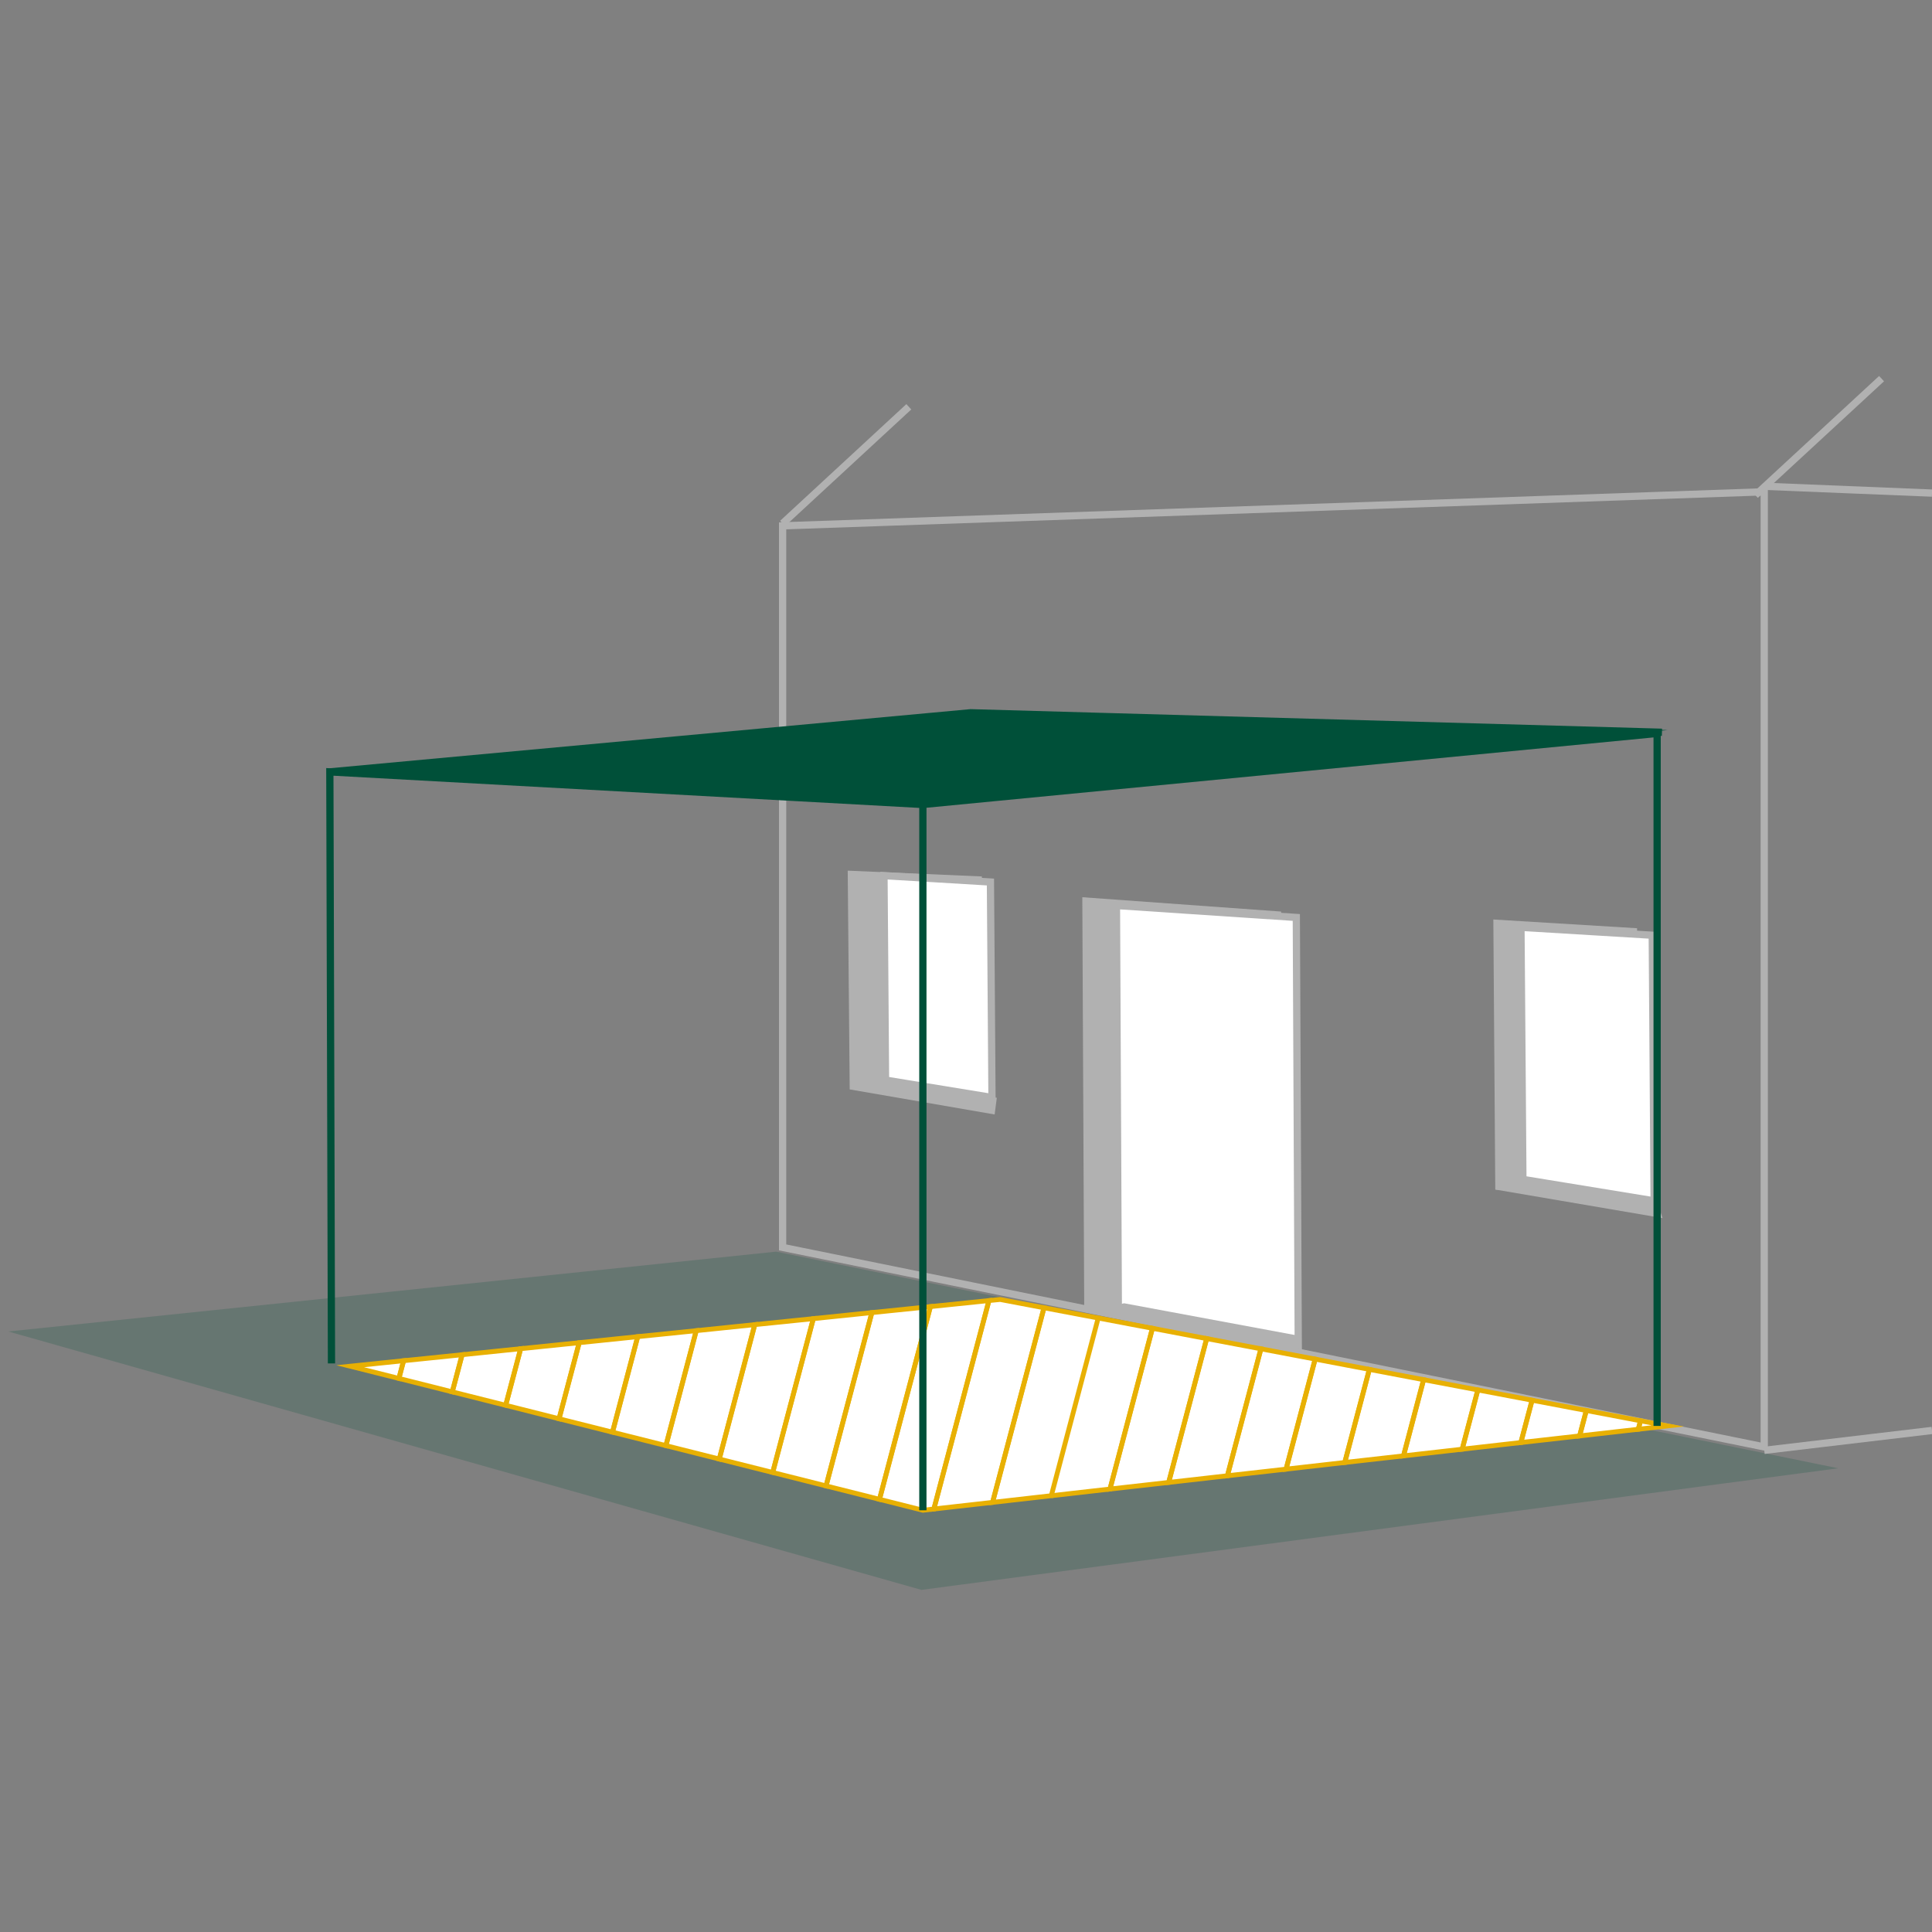
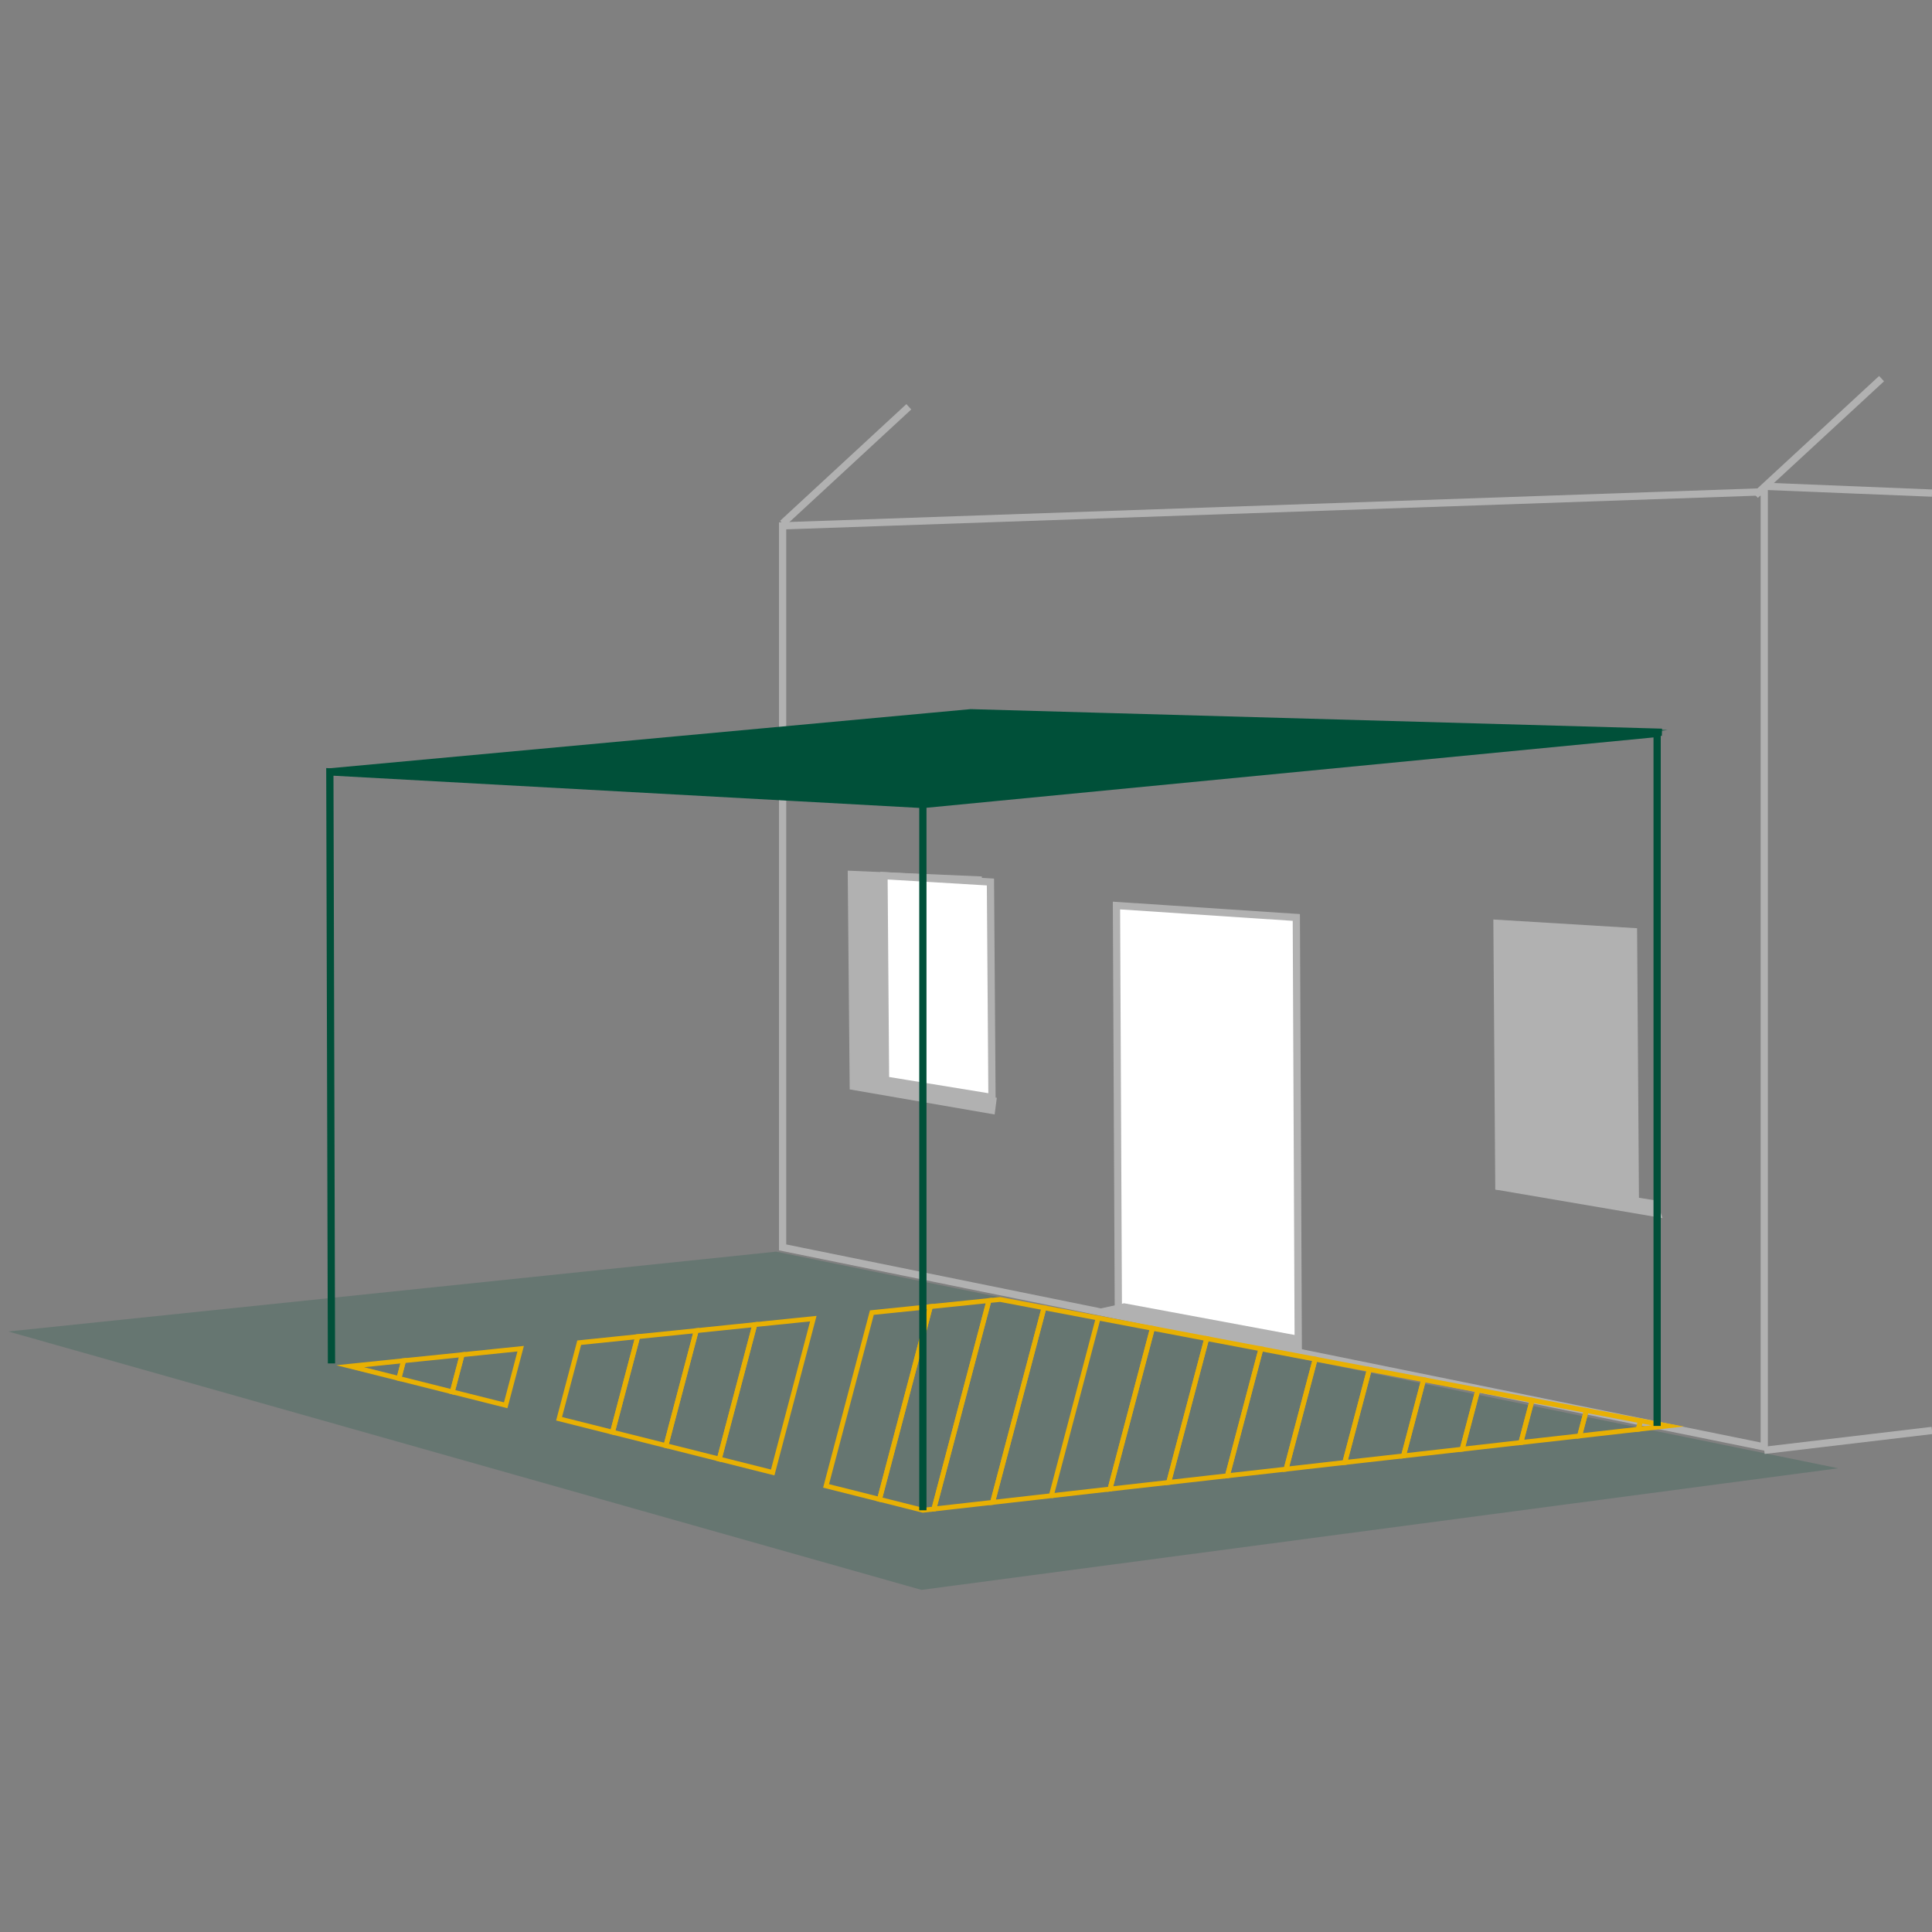
<svg xmlns="http://www.w3.org/2000/svg" id="Ebene_1" data-name="Ebene 1" width="400" height="400" viewBox="0 0 400 400">
  <rect x="0" y="0" width="400" height="400" fill="#808080" stroke="none" />
  <title>_TÜ_Aroundhome_Product_Icon</title>
  <polygon points="190.78 329.17 1.72 275.67 160.68 259.14 380.59 303.99 190.78 329.17" style="fill:#005039;opacity:0.2" />
  <polygon points="365.27 299.57 162.03 258.26 162.03 108.87 365.27 101.82 365.27 299.57" style="fill:none;stroke:#b1b1b1;stroke-miterlimit:10;stroke-width:1.5px" />
  <polygon points="339.33 248.62 309.58 246.28 309.18 190.37 338.94 192.18 339.33 248.62" style="fill:#b1b1b1" />
-   <polygon points="342.47 248.62 315.3 244.18 314.9 191.99 342.08 193.63 342.47 248.62" style="fill:#fff;stroke:#b1b1b1;stroke-miterlimit:10;stroke-width:1.5px" />
  <polygon points="315.3 244.18 309.58 246.28 344.22 252.19 342.95 248.56 315.3 244.18" style="fill:#b1b1b1" />
  <polygon points="202.84 227.22 175.92 225.55 175.51 180.26 203.29 181.46 202.84 227.22" style="fill:#b1b1b1" />
  <polygon points="205.38 227.22 183.34 223.62 183.02 181.29 205.06 182.61 205.38 227.22" style="fill:#fff;stroke:#b1b1b1;stroke-miterlimit:10;stroke-width:1.5px" />
  <polygon points="183.34 223.62 175.92 225.55 205.93 230.74 206.38 227.28 183.34 223.62" style="fill:#b1b1b1" />
-   <polygon points="265.65 277.54 224.48 271.65 224.08 185.76 265.25 188.73 265.65 277.54" style="fill:#b1b1b1" />
  <polygon points="268.79 278.54 231.54 270.87 231.15 187.48 268.39 189.95 268.79 278.54" style="fill:#fff;stroke:#b1b1b1;stroke-miterlimit:10;stroke-width:1.5px" />
  <polygon points="232.75 269.83 224.48 271.65 268.91 280.3 268.94 276.56 232.75 269.83" style="fill:#b1b1b1" />
  <polygon points="255.46 273.83 252.55 272.9 252.15 190.43 255.06 190.43 255.46 273.83" style="fill:#fff" />
-   <polygon points="191.07 312.68 72.51 282.86 207.07 269.04 345.28 295.22 191.07 312.68" style="fill:#fff" />
  <polygon points="191.07 166.56 72.51 159.43 200.97 147.11 345.28 151.15 191.07 166.56" style="fill:#005039" />
  <polyline points="191.07 166.56 68.29 159.81 68.63 282.28" style="fill:none;stroke:#005039;stroke-miterlimit:10;stroke-width:1.5px" />
  <polyline points="68.29 159.81 200.97 147.57 344.09 151.61" style="fill:none;stroke:#005039;stroke-miterlimit:10;stroke-width:1.5px" />
  <line x1="365.27" y1="300.28" x2="400" y2="296.16" style="fill:none;stroke:#b1b1b1;stroke-miterlimit:10;stroke-width:1.5px" />
  <line x1="365.27" y1="100.68" x2="400" y2="102.09" style="fill:none;stroke:#b1b1b1;stroke-miterlimit:10;stroke-width:1.5px" />
  <line x1="363.43" y1="102.53" x2="389.56" y2="78.39" style="fill:none;stroke:#b1b1b1;stroke-miterlimit:10;stroke-width:1.5px" />
  <line x1="162.03" y1="108.37" x2="188.16" y2="84.22" style="fill:none;stroke:#b1b1b1;stroke-miterlimit:10;stroke-width:1.5px" />
-   <polygon points="168.39 273.01 159.98 304.86 171.03 307.64 180.51 271.76 168.39 273.01" style="fill:none;stroke:#e8b003;stroke-miterlimit:10" />
  <polygon points="144.15 275.5 137.87 299.3 148.92 302.08 156.27 274.25 144.15 275.5" style="fill:none;stroke:#e8b003;stroke-miterlimit:10" />
  <polygon points="156.27 274.25 148.92 302.08 159.98 304.86 168.39 273.01 156.27 274.25" style="fill:none;stroke:#e8b003;stroke-miterlimit:10" />
  <polygon points="180.51 271.76 171.03 307.64 182.09 310.42 192.63 270.52 180.51 271.76" style="fill:none;stroke:#e8b003;stroke-miterlimit:10" />
  <polygon points="132.03 276.74 126.81 296.52 137.87 299.3 144.15 275.5 132.03 276.74" style="fill:none;stroke:#e8b003;stroke-miterlimit:10" />
  <polygon points="207.07 269.04 204.75 269.27 193.35 312.42 205.5 311.05 216.15 270.76 207.07 269.04" style="fill:none;stroke:#e8b003;stroke-miterlimit:10" />
  <polygon points="83.56 281.72 82.59 285.39 93.64 288.17 95.68 280.48 83.56 281.72" style="fill:none;stroke:#e8b003;stroke-miterlimit:10" />
  <polygon points="119.92 277.99 115.75 293.74 126.81 296.52 132.03 276.74 119.92 277.99" style="fill:none;stroke:#e8b003;stroke-miterlimit:10" />
  <polygon points="72.51 282.86 82.59 285.39 83.56 281.72 72.51 282.86" style="fill:none;stroke:#e8b003;stroke-miterlimit:10" />
-   <polygon points="107.8 279.23 104.7 290.95 115.75 293.74 119.92 277.99 107.8 279.23" style="fill:none;stroke:#e8b003;stroke-miterlimit:10" />
  <polygon points="95.68 280.48 93.64 288.17 104.7 290.95 107.8 279.23 95.68 280.48" style="fill:none;stroke:#e8b003;stroke-miterlimit:10" />
  <polygon points="192.63 270.52 182.09 310.42 191.07 312.68 193.35 312.42 204.75 269.27 192.63 270.52" style="fill:none;stroke:#e8b003;stroke-miterlimit:10" />
  <polygon points="305.97 287.77 302.73 300.04 314.88 298.66 317.2 289.9 305.97 287.77" style="fill:none;stroke:#e8b003;stroke-miterlimit:10" />
  <polygon points="294.74 285.65 290.58 301.42 302.73 300.04 305.97 287.77 294.74 285.65" style="fill:none;stroke:#e8b003;stroke-miterlimit:10" />
  <polygon points="317.2 289.9 314.88 298.66 327.04 297.29 328.43 292.03 317.2 289.9" style="fill:none;stroke:#e8b003;stroke-miterlimit:10" />
  <polygon points="339.65 294.16 328.43 292.03 327.04 297.29 339.19 295.91 339.65 294.16" style="fill:none;stroke:#e8b003;stroke-miterlimit:10" />
  <polygon points="216.15 270.76 205.5 311.05 217.66 309.67 227.37 272.88 216.15 270.76" style="fill:none;stroke:#e8b003;stroke-miterlimit:10" />
  <polygon points="283.51 283.52 278.42 302.79 290.58 301.42 294.74 285.65 283.51 283.52" style="fill:none;stroke:#e8b003;stroke-miterlimit:10" />
  <polygon points="345.28 295.22 339.65 294.16 339.19 295.91 345.28 295.22" style="fill:none;stroke:#e8b003;stroke-miterlimit:10" />
  <polygon points="238.6 275.01 229.81 308.29 241.96 306.92 249.83 277.14 238.6 275.01" style="fill:none;stroke:#e8b003;stroke-miterlimit:10" />
  <polyline points="217.66 309.67 229.81 308.29 238.6 275.01 227.37 272.88" style="fill:none;stroke:#e8b003;stroke-miterlimit:10" />
  <polygon points="249.83 277.14 241.96 306.92 254.12 305.54 261.06 279.26 249.83 277.14" style="fill:none;stroke:#e8b003;stroke-miterlimit:10" />
  <polygon points="272.29 281.39 266.27 304.17 278.42 302.79 283.51 283.52 272.29 281.39" style="fill:none;stroke:#e8b003;stroke-miterlimit:10" />
  <polygon points="261.06 279.26 254.12 305.54 266.27 304.17 272.29 281.39 261.06 279.26" style="fill:none;stroke:#e8b003;stroke-miterlimit:10" />
  <polyline points="191.07 312.68 191.07 166.56 343.09 151.85 343.09 295.22" style="fill:none;stroke:#005039;stroke-miterlimit:10;stroke-width:1.5px" />
</svg>